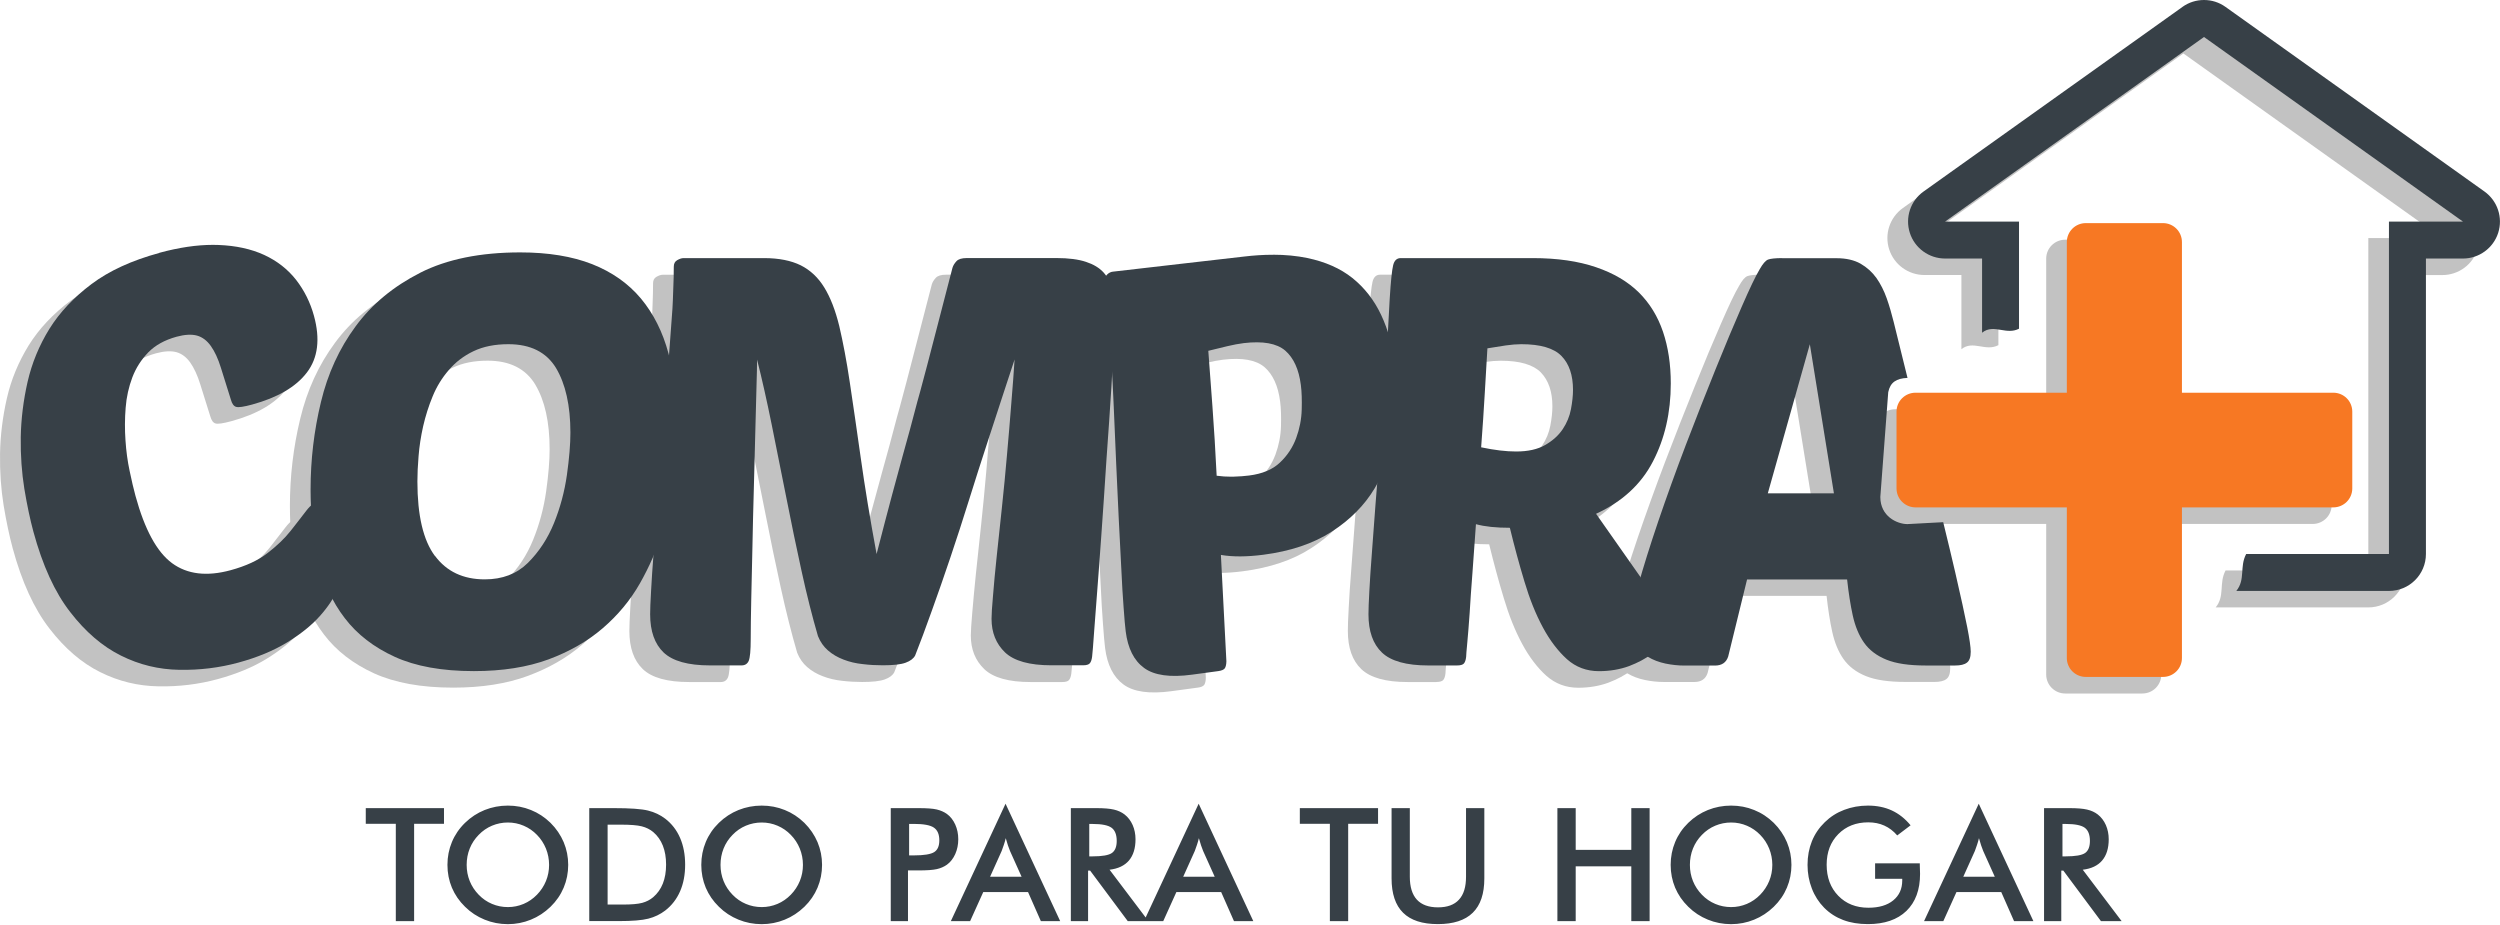
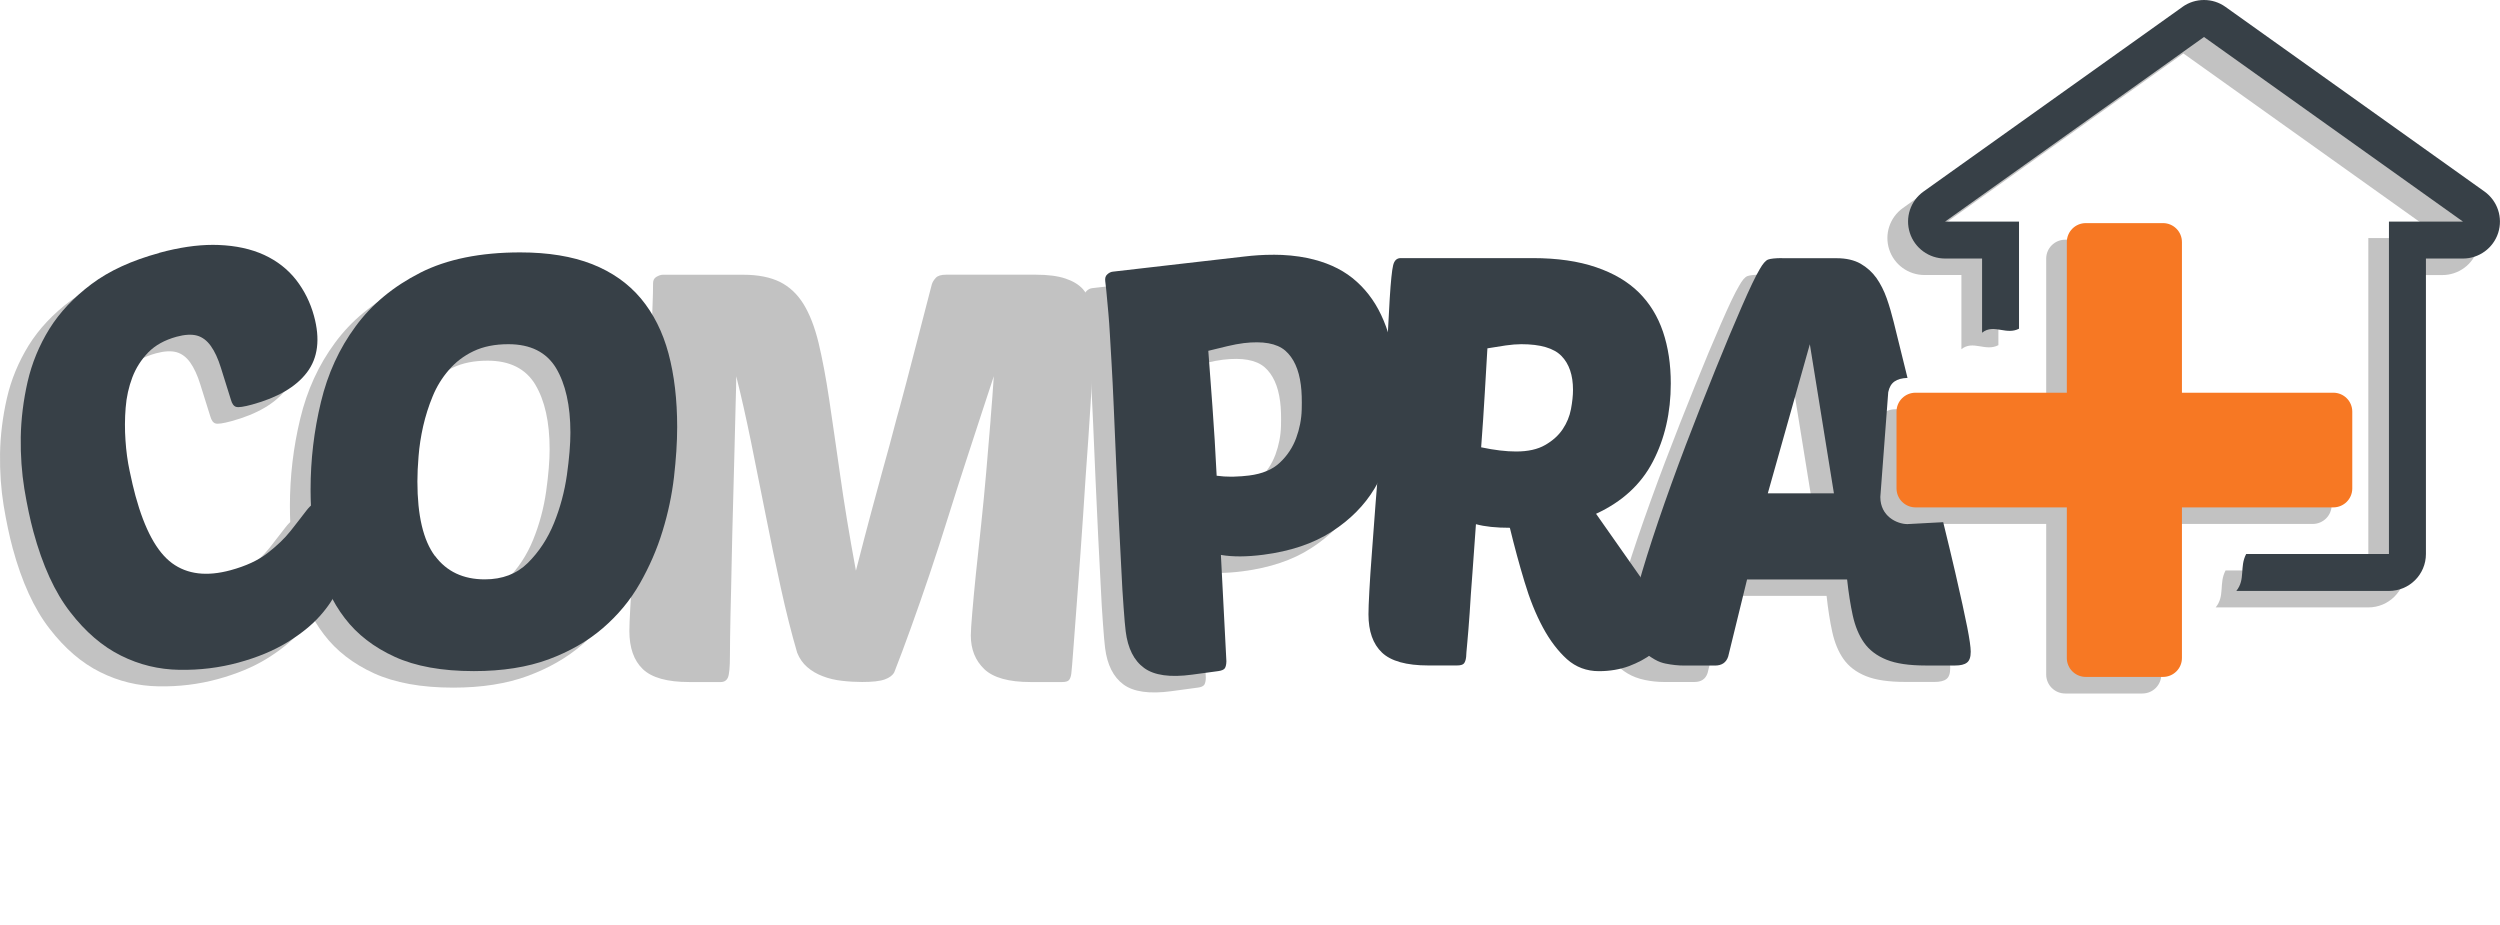
<svg xmlns="http://www.w3.org/2000/svg" width="1755" height="649" viewBox="0 0 1755 649" fill="none">
  <path fill-rule="evenodd" clip-rule="evenodd" d="M106.306 406.979C95.61 399.118 87.106 383.433 80.68 359.773C79.358 354.86 77.959 349.039 76.561 342.236C75.125 335.509 74.142 328.328 73.651 320.731C73.121 313.172 73.159 305.575 73.764 297.94C74.331 290.343 75.956 283.238 78.451 276.586C80.983 269.934 84.725 264.113 89.638 259.011C94.551 253.984 101.166 250.318 109.556 248.013C115.301 246.463 120.025 246.198 123.843 247.219C127.622 248.277 130.835 250.696 133.556 254.513C136.24 258.331 138.621 263.433 140.586 269.783L147.616 292.233C148.41 295.068 149.581 296.768 151.282 297.26C152.945 297.789 156.649 297.222 162.394 295.672C180.384 290.759 193.273 283.276 201.021 273.109C208.769 262.942 210.432 249.676 205.972 233.386C203.402 223.975 199.206 215.584 193.424 208.101C187.603 200.693 180.158 194.835 171.011 190.602C161.865 186.406 151.169 184.063 138.847 183.609C126.488 183.156 112.693 184.97 97.235 189.165C77.921 194.419 62.047 201.713 49.613 211.049C37.178 220.384 27.351 230.854 20.133 242.457C12.951 254.135 7.811 266.494 4.825 279.609C1.84 292.762 0.252 305.764 0.025 318.501C-0.164 331.276 0.706 343.37 2.558 354.86C4.485 366.387 6.602 376.365 8.907 384.869C15.332 408.529 23.95 427.389 34.759 441.298C45.493 455.206 57.361 465.411 70.362 471.836C83.288 478.299 96.895 481.587 111.295 481.814C125.619 482.079 139.49 480.378 152.794 476.75C166.06 473.121 177.474 468.397 186.999 462.576C196.447 456.756 204.12 450.671 209.865 444.17C215.685 437.669 219.918 431.282 222.526 424.932C225.134 418.583 226.381 413.027 226.192 408.302C226.003 400.441 225.625 393.487 225.096 387.288C224.529 381.128 223.698 375.95 222.564 371.717C220.447 363.893 216.743 360.68 211.528 362.079C207.37 363.213 203.704 365.896 200.491 370.091C197.279 374.324 193.575 379.011 189.455 384.302C185.26 389.594 179.893 394.734 173.279 399.836C166.665 405.014 158.01 408.983 147.314 411.893C130.646 416.428 116.926 414.803 106.23 406.942L106.306 406.979Z" fill="#C2C2C2" />
  <path fill-rule="evenodd" clip-rule="evenodd" d="M280.504 203.074C261.682 212.636 246.526 225.146 235.15 240.68C223.66 256.214 215.534 273.978 210.772 293.896C205.934 313.928 203.515 334.375 203.515 355.238C203.515 373.002 205.292 389.594 208.92 405.165C212.586 420.699 218.747 434.154 227.515 445.531C236.208 456.945 247.925 465.978 262.551 472.668C277.178 479.32 295.698 482.721 318.11 482.721C338.255 482.721 355.717 479.962 370.57 474.482C385.31 469.002 398.047 461.707 408.63 452.598C419.213 443.49 427.906 433.058 434.671 421.228C441.323 409.436 446.728 397.191 450.583 384.491C454.514 371.792 457.121 359.093 458.633 346.507C460.069 333.921 460.863 322.205 460.863 311.433C460.863 292.195 458.822 274.961 454.816 259.805C450.772 244.687 444.309 231.798 435.465 221.216C426.545 210.633 415.169 202.583 401.184 197.065C387.162 191.584 370.343 188.825 350.728 188.825C322.721 188.825 299.288 193.587 280.504 203.112V203.074ZM375.748 269.972C382.438 281.121 385.84 296.239 385.84 315.326C385.84 323.528 385.008 333.392 383.383 345.033C381.72 356.712 378.696 368.013 374.312 378.822C369.89 389.707 363.767 399.005 355.981 406.753C348.158 414.501 338.066 418.318 325.707 418.318C310.627 418.318 298.948 412.838 290.784 401.839C282.583 390.803 278.501 373.38 278.501 349.531C278.501 344.315 278.766 338.343 279.295 331.654C279.824 324.964 280.882 318.009 282.507 310.753C284.17 303.572 286.362 296.542 289.159 289.739C291.956 282.935 295.736 276.85 300.46 271.332C305.147 265.776 310.929 261.392 317.808 258.104C324.687 254.816 332.813 253.191 342.262 253.191C357.833 253.191 368.983 258.784 375.748 269.934V269.972Z" fill="#C2C2C2" />
  <path fill-rule="evenodd" clip-rule="evenodd" d="M695.383 294.954C694.438 306.671 693.455 318.69 692.359 331.011C691.301 343.332 690.091 355.805 688.769 368.239C687.37 380.712 686.199 392.239 685.103 402.671C684.044 413.102 683.175 422.249 682.532 430.072C681.852 437.858 681.512 443.225 681.512 446.173C681.512 455.849 684.687 463.672 690.961 469.72C697.273 475.767 708.12 478.791 723.465 478.791H745.651C748.069 478.791 749.619 478.337 750.451 477.392C751.244 476.447 751.811 474.86 752.076 472.743C752.34 470.854 752.832 464.428 753.663 453.43L756.687 413.178C757.896 397.304 759.068 380.145 760.353 361.625C761.525 343.143 762.734 325.191 764.019 307.843C765.191 290.532 766.173 274.961 766.854 261.128C767.458 247.295 767.836 237.279 767.836 231.118C767.836 224.958 767.269 219.553 766.211 214.828C765.077 210.142 763.036 206.173 760.164 202.923C757.216 199.71 753.134 197.254 747.88 195.515C742.589 193.739 735.673 192.832 727.093 192.832H664.202C660.649 192.832 658.268 193.587 656.945 195.024C655.547 196.535 654.602 198.047 654.11 199.71L643.414 240.983L636.347 268.158C634.457 275.414 632.832 281.461 631.509 286.299C630.11 291.137 628.939 295.597 627.843 299.754C626.784 303.912 625.575 308.409 624.252 313.285C622.854 318.123 621.229 324.246 619.188 331.616L611.704 359.169C608.718 370.167 605.166 384.038 600.857 400.63C596.246 375.723 592.542 353.197 589.745 333.203C586.948 313.172 584.303 295.597 582.073 280.29C579.805 264.983 577.273 251.792 574.627 240.643C571.906 229.493 568.391 220.46 564.082 213.468C559.773 206.476 554.255 201.298 547.566 197.934C540.8 194.608 532.258 192.869 521.789 192.869H465.323C463.925 192.869 462.488 193.398 460.863 194.306C459.2 195.25 458.444 196.762 458.444 198.917C458.444 204.095 458.331 208.29 458.18 211.616L457.802 222.312C457.688 226.091 457.348 230.362 456.97 235.124C456.592 239.962 456.101 246.274 455.572 254.06C455.005 261.846 454.249 271.559 453.304 283.276L449.903 326.929C448.844 339.855 447.824 352.554 446.841 365.027L444.271 399.496C443.44 409.928 442.835 419.036 442.457 426.671C442.041 434.343 441.814 439.786 441.814 442.923C441.814 454.753 444.989 463.71 451.263 469.72C457.575 475.767 468.422 478.791 483.805 478.791H505.991C508.372 478.791 510.073 477.732 511.017 475.578C511.925 473.424 512.416 468.321 512.416 460.309C512.416 453.052 512.567 443.754 512.794 432.302C513.058 420.926 513.399 408.605 513.625 395.263C513.852 381.959 514.23 368.391 514.608 354.406C514.986 340.422 515.364 327.383 515.629 315.326C515.893 303.232 516.195 292.687 516.422 283.54C516.687 274.432 516.838 267.931 516.838 264.151C520.315 277.871 523.717 293.102 527.156 309.846L537.436 361.172C540.876 378.671 544.429 395.792 548.095 412.498C551.761 429.279 555.616 444.51 559.622 458.23C561.247 462.274 563.591 465.638 566.652 468.284C569.751 471.005 573.417 473.121 577.575 474.709C581.77 476.334 586.23 477.392 591.068 477.921C595.906 478.488 600.63 478.753 605.203 478.753C612.46 478.753 617.751 478.186 621.153 476.939C624.479 475.729 626.709 474.028 627.805 471.874C631.282 463.068 635.175 452.598 639.484 440.655C643.792 428.712 648.177 416.164 652.599 403.049C657.021 389.896 661.405 376.403 665.714 362.57C670.022 348.737 674.217 335.66 678.262 323.301C682.306 310.98 685.972 299.603 689.373 289.285C692.699 278.967 695.496 270.614 697.651 264.113C697.084 272.995 696.328 283.276 695.345 294.954H695.383Z" fill="#C2C2C2" />
  <path fill-rule="evenodd" clip-rule="evenodd" d="M840.781 482.721C843.162 482.419 844.712 481.739 845.43 480.68C846.073 479.622 846.451 477.997 846.488 475.805L842.633 401.159C850.948 402.595 860.851 402.52 872.34 401.046C891.351 398.589 907.452 393.222 920.34 384.869C933.266 376.592 943.32 366.463 950.577 354.406C957.796 342.387 962.596 329.008 964.825 314.381C967.055 299.717 967.244 284.712 965.279 269.405C963.465 255.383 960.101 243.137 955.112 232.668C950.161 222.198 943.471 213.619 934.967 206.778C926.463 200.013 915.918 195.364 903.257 192.718C890.596 190.072 875.742 189.695 858.885 191.66L838.476 194.003L814.476 196.762L789.569 199.635L766.703 202.28C765.304 202.469 764.019 203.074 762.847 204.208C761.562 205.304 761.147 206.891 761.411 209.008C761.94 213.014 762.281 216.794 762.583 220.271L763.641 231.798C764.057 235.956 764.322 240.832 764.662 246.35C764.964 251.906 765.342 258.822 765.871 267.024C766.362 275.263 766.816 285.165 767.345 296.617L769.122 337.852C769.688 350.891 770.293 363.628 770.898 376.101L772.674 410.684C773.166 421.228 773.695 430.413 774.299 438.123C774.829 445.871 775.358 451.427 775.773 454.904C777.285 466.772 781.594 475.313 788.662 480.491C795.729 485.707 806.955 487.295 822.299 485.216L840.744 482.721H840.781ZM887.685 257.726C893.581 262.866 897.247 270.879 898.646 281.839C899.288 286.715 899.44 292.498 899.251 299.225C899.062 305.953 897.739 312.643 895.358 319.143C892.901 325.644 889.197 331.389 883.981 336.302C878.803 341.254 871.585 344.239 862.325 345.411C859.074 345.827 855.559 346.091 851.666 346.205C847.736 346.28 843.729 346.129 839.572 345.524C838.74 328.592 837.758 312.378 836.624 297.033L833.714 257.915C838.362 256.706 842.86 255.647 847.055 254.665C851.251 253.644 855.106 252.964 858.583 252.51C872.076 250.923 881.751 252.661 887.723 257.764L887.685 257.726Z" fill="#C2C2C2" />
-   <path fill-rule="evenodd" clip-rule="evenodd" d="M1008.29 478.753C1010.71 478.753 1012.33 478.299 1013.17 477.354C1013.92 476.447 1014.49 474.898 1014.72 472.743C1014.72 471.685 1014.98 468.435 1015.51 462.954C1016 457.474 1016.57 450.52 1017.17 442.054C1017.66 433.625 1018.34 424.025 1019.17 413.367L1021.59 379.578C1027.75 381.241 1035.69 382.11 1045.4 382.11C1048.62 395.301 1052.02 407.887 1055.69 419.981C1059.28 432.076 1063.58 442.772 1068.57 452.032C1073.52 461.254 1079.23 468.699 1085.51 474.369C1091.82 479.962 1099.3 482.797 1107.96 482.797C1115.7 482.797 1122.73 481.55 1129.08 479.244C1135.4 476.825 1140.8 473.953 1145.22 470.551C1149.64 467.225 1153.01 463.861 1155.31 460.535C1157.58 457.209 1158.75 454.564 1158.75 452.674C1158.75 450.293 1157.13 446.627 1153.92 441.676C1150.7 436.687 1145.98 429.657 1139.78 420.548L1105.92 372.321C1124.21 363.893 1137.51 351.685 1145.83 335.622C1154.14 319.635 1158.37 301.342 1158.37 280.819C1158.37 267.402 1156.56 255.345 1152.89 244.498C1149.23 233.726 1143.63 224.58 1135.96 216.945C1128.25 209.348 1118.24 203.414 1105.88 199.219C1093.52 194.986 1078.7 192.832 1061.54 192.832H1042.34H1019.59H994.381H968.794C966.073 192.832 964.296 194.532 963.503 197.896C962.709 201.298 961.877 208.97 961.121 221.027C960.555 230.702 959.799 244.006 958.929 260.939C957.984 277.833 956.397 299.868 954.243 326.929C953.184 339.855 952.164 352.554 951.181 365.027L948.611 399.496C947.78 409.928 947.175 419.036 946.797 426.671C946.344 434.343 946.192 439.786 946.192 442.923C946.192 454.753 949.329 463.71 955.641 469.72C961.953 475.767 972.8 478.791 988.145 478.791H1008.29V478.753ZM1081.73 261.506C1087.06 267.061 1089.78 274.923 1089.78 285.241C1089.78 289.285 1089.29 293.745 1088.34 298.772C1087.4 303.836 1085.43 308.561 1082.48 312.945C1079.53 317.329 1075.41 320.995 1070.2 323.981C1064.98 327.005 1058.14 328.554 1049.83 328.554C1042.83 328.554 1034.67 327.609 1025.26 325.606C1026.28 312 1027.15 299.15 1027.83 287.131C1028.47 275.187 1029.08 264.794 1029.64 256.139C1034.18 255.383 1038.53 254.74 1042.57 254.098C1046.61 253.531 1050.2 253.228 1053.49 253.228C1066.91 253.228 1076.32 255.987 1081.76 261.506H1081.73Z" fill="#C2C2C2" />
  <path fill-rule="evenodd" clip-rule="evenodd" d="M1236.61 192.794C1231.77 192.794 1228.49 193.172 1226.71 193.814C1224.93 194.495 1223.04 196.724 1220.93 200.504C1217.86 205.606 1213.67 214.488 1208.19 227.074C1202.63 239.735 1196.51 254.362 1189.82 270.992C1183.09 287.584 1176.14 305.272 1169.03 323.906C1161.93 342.576 1155.5 360.454 1149.68 377.499C1143.9 394.545 1139.14 409.776 1135.4 423.194C1131.62 436.649 1129.73 446.287 1129.73 452.183C1129.73 457.021 1130.94 461.102 1133.39 464.466C1135.81 467.868 1138.83 470.589 1142.46 472.706C1146.05 474.86 1150.14 476.409 1154.75 477.354C1159.28 478.299 1163.78 478.753 1168.05 478.753H1189.44C1194.24 478.753 1197.34 476.674 1198.74 472.441L1212.04 418.318H1282.27C1283.29 427.729 1284.61 436.195 1286.24 443.603C1287.9 451.087 1290.47 457.436 1294.14 462.652C1297.8 467.868 1303.02 471.836 1309.9 474.633C1316.7 477.392 1325.92 478.715 1337.52 478.715H1358.12C1361.83 478.715 1364.62 478.072 1366.4 476.674C1368.18 475.351 1369.05 472.781 1369.05 469.002C1369.05 465.865 1368.25 460.082 1366.59 451.767C1364.96 443.452 1362.17 430.602 1358.16 413.254C1355.86 403.313 1353.06 391.597 1349.73 378.066L1324.6 379.351C1317.27 379.351 1305.59 373.946 1305.59 360.34L1311.14 286.753C1312.58 279.836 1316.81 277.077 1324.67 276.737L1314.96 237.43C1313.56 231.836 1312.01 226.356 1310.09 220.913C1308.2 215.584 1305.78 210.784 1302.87 206.627C1299.88 202.469 1296.18 199.143 1291.75 196.573C1287.29 194.041 1281.66 192.718 1274.97 192.718H1236.65L1236.61 192.794ZM1256 253.266L1272.93 357.921H1226.52L1256 253.266Z" fill="#C2C2C2" />
  <path fill-rule="evenodd" clip-rule="evenodd" d="M1449.78 168.265C1442.41 168.265 1436.43 174.199 1436.43 181.569V287.32H1330.23C1322.86 287.32 1316.89 293.254 1316.89 300.586V354.52C1316.89 361.852 1322.86 367.824 1330.23 367.824H1436.43V473.537C1436.43 480.869 1442.41 486.841 1449.78 486.841H1503.94C1511.31 486.841 1517.24 480.907 1517.24 473.537V367.824H1623.48C1630.85 367.824 1636.83 361.89 1636.83 354.52V300.586C1636.83 293.254 1630.85 287.32 1623.48 287.32H1517.24V181.569C1517.24 174.236 1511.31 168.265 1503.94 168.265H1449.78Z" fill="#C2C2C2" />
  <path d="M1729.61 146.041L1547.82 16.441C1543.28 13.191 1538.03 11.603 1532.74 11.603C1527.45 11.603 1522.15 13.191 1517.62 16.441L1335.82 146.041C1326.64 152.58 1322.75 164.334 1326.19 175.03C1329.63 185.764 1339.64 193.058 1350.94 193.058H1376.91V245.14C1385.03 238.564 1393.73 247.068 1402.87 242.306V167.131H1350.94L1532.74 37.531L1714.53 167.131H1662.56V400.479H1562.33C1557.53 409.625 1562.03 418.28 1555.41 426.406H1662.56C1676.93 426.406 1688.53 414.803 1688.53 400.479V193.096H1714.53C1725.8 193.096 1735.81 185.802 1739.25 175.068C1742.69 164.334 1738.8 152.617 1729.61 146.079V146.041Z" fill="#C2C2C2" />
  <path fill-rule="evenodd" clip-rule="evenodd" d="M111.824 177.562C92.51 182.816 76.636 190.11 64.202 199.446C51.767 208.781 41.94 219.25 34.684 230.854C27.465 242.532 22.4 254.891 19.377 268.006C16.391 281.159 14.803 294.161 14.576 306.898C14.387 319.672 15.257 331.767 17.109 343.257C19.036 354.784 21.153 364.8 23.458 373.266C29.884 396.926 38.463 415.786 49.31 429.695C60.044 443.603 71.95 453.808 84.913 460.233C97.84 466.696 111.446 469.984 125.846 470.211C140.17 470.476 154.041 468.775 167.345 465.146C180.649 461.518 192.025 456.794 201.55 450.973C210.999 445.153 218.671 439.068 224.454 432.567C230.274 426.066 234.507 419.679 237.115 413.329C239.723 406.98 240.97 401.424 240.781 396.699C240.592 388.838 240.214 381.883 239.685 375.685C239.118 369.524 238.287 364.346 237.115 360.113C234.999 352.29 231.295 349.077 226.079 350.476C221.921 351.609 218.255 354.293 215.043 358.488C211.868 362.721 208.126 367.408 204.006 372.699C199.811 377.991 194.444 383.131 187.83 388.233C181.216 393.411 172.561 397.38 161.865 400.29C145.197 404.825 131.477 403.2 120.781 395.339C110.123 387.477 101.581 371.792 95.118 348.132C93.795 343.219 92.397 337.398 90.999 330.595C89.562 323.868 88.58 316.687 88.088 309.09C87.559 301.531 87.597 293.934 88.202 286.299C88.769 278.702 90.394 271.597 92.888 264.945C95.421 258.293 99.162 252.472 104.076 247.37C109.027 242.343 115.603 238.677 123.994 236.372C129.739 234.822 134.463 234.558 138.28 235.578C142.06 236.636 145.273 239.055 147.994 242.872C150.715 246.652 153.096 251.792 155.062 258.142L162.091 280.592C162.885 283.427 164.057 285.128 165.758 285.619C167.421 286.148 171.125 285.581 176.869 284.032C194.86 279.118 207.748 271.635 215.458 261.468C223.206 251.301 224.869 238.035 220.41 221.745C217.839 212.334 213.644 203.943 207.862 196.46C202.041 189.052 194.595 183.194 185.449 178.961C176.302 174.765 165.606 172.422 153.285 171.969C152.038 171.931 150.753 171.893 149.468 171.893C138.091 171.893 125.543 173.745 111.673 177.524L111.824 177.562Z" fill="#374047" />
  <path fill-rule="evenodd" clip-rule="evenodd" d="M295.018 191.471C276.195 201.033 261.04 213.543 249.663 229.077C238.173 244.611 230.047 262.375 225.285 282.293C220.447 302.324 218.029 322.772 218.029 343.635C218.029 361.398 219.805 377.991 223.433 393.562C227.099 409.096 233.26 422.551 242.029 433.928C250.721 445.342 262.438 454.375 277.065 461.065C291.692 467.754 310.211 471.118 332.624 471.118C352.769 471.118 370.23 468.359 385.084 462.879C399.824 457.398 412.561 450.104 423.144 440.995C433.726 431.887 442.419 421.455 449.184 409.587C455.874 397.795 461.241 385.55 465.096 372.85C469.027 360.151 471.673 347.452 473.147 334.866C474.583 322.28 475.377 310.564 475.377 299.792C475.377 280.554 473.336 263.282 469.292 248.164C465.247 233.046 458.747 220.158 449.94 209.575C441.058 198.992 429.644 190.942 415.66 185.424C401.676 179.943 384.819 177.184 365.203 177.184C337.197 177.184 313.764 181.947 294.98 191.471H295.018ZM305.298 390.274C297.096 379.238 293.014 361.814 293.014 337.965C293.014 332.75 293.279 326.778 293.846 320.088C294.375 313.398 295.433 306.444 297.058 299.187C298.721 292.006 300.914 284.976 303.748 278.173C306.545 271.37 310.287 265.285 315.049 259.767C319.736 254.249 325.518 249.827 332.397 246.539C339.276 243.25 347.402 241.625 356.851 241.625C372.422 241.625 383.572 247.219 390.337 258.369C396.989 269.518 400.429 284.636 400.429 303.723C400.429 311.887 399.597 321.789 397.972 333.43C396.309 345.109 393.285 356.41 388.901 367.219C384.479 378.104 378.356 387.402 370.57 395.15C362.747 402.898 352.655 406.715 340.296 406.715C325.216 406.715 313.537 401.235 305.373 390.236L305.298 390.274Z" fill="#374047" />
-   <path fill-rule="evenodd" clip-rule="evenodd" d="M782.388 219.742V219.439V219.137C782.388 213.09 781.821 207.761 780.762 203.15C779.629 198.463 777.588 194.495 774.677 191.244C771.729 188.032 767.61 185.537 762.394 183.836C757.103 182.06 750.186 181.153 741.606 181.153H678.715C675.162 181.153 672.781 181.909 671.458 183.345C670.06 184.857 669.115 186.369 668.624 188.032L657.928 229.304L650.86 256.479C648.97 263.736 647.345 269.745 646.022 274.621C644.624 279.458 643.452 283.918 642.356 288.076C641.298 292.233 640.088 296.731 638.766 301.606C637.367 306.444 635.742 312.567 633.701 319.937L626.217 347.49C623.232 358.488 619.679 372.359 615.37 388.951C610.759 364.044 607.055 341.518 604.258 321.524C601.462 301.493 598.854 283.918 596.586 268.611C594.318 253.304 591.786 240.113 589.178 228.964C586.457 217.814 582.942 208.781 578.633 201.789C574.362 194.797 568.806 189.619 562.117 186.255C555.351 182.929 546.81 181.191 536.34 181.191H479.874C478.476 181.191 477.04 181.72 475.414 182.627C473.751 183.572 472.995 185.084 472.995 187.238C472.995 192.416 472.882 196.611 472.731 199.937L472.353 210.633C472.24 214.413 471.937 218.684 471.559 223.446C471.181 228.284 470.69 234.595 470.161 242.381C469.594 250.167 468.876 259.88 467.893 271.597L464.492 315.25C463.433 328.176 462.413 340.876 461.43 353.348L458.86 387.817C458.066 398.249 457.424 407.358 457.046 414.992C456.592 422.665 456.403 428.107 456.403 431.244C456.403 443.074 459.578 452.032 465.852 458.041C472.164 464.05 483.011 467.112 498.394 467.112H520.58C522.961 467.112 524.662 466.054 525.606 463.899C526.514 461.745 527.005 456.643 527.005 448.63C527.005 441.373 527.156 432.076 527.383 420.586C527.647 409.21 527.95 396.888 528.214 383.547C528.441 370.28 528.819 356.674 529.197 342.69C529.575 328.706 529.953 315.704 530.217 303.61C530.482 291.515 530.784 280.97 531.049 271.824C531.314 262.715 531.465 256.214 531.465 252.435C534.942 266.154 538.343 281.386 541.745 298.129L552.025 349.455C555.465 366.954 559.017 384.076 562.684 400.819C566.35 417.6 570.205 432.832 574.211 446.551C575.836 450.595 578.18 453.959 581.241 456.605C584.34 459.326 588.006 461.443 592.164 463.03C596.359 464.655 600.819 465.713 605.657 466.205C610.495 466.81 615.219 467.036 619.792 467.036C627.049 467.036 632.34 466.469 635.742 465.222C639.068 464.013 641.298 462.312 642.432 460.158C645.909 451.351 649.802 440.92 654.073 428.939C658.381 416.995 662.766 404.447 667.188 391.295C671.61 378.142 675.994 364.687 680.303 350.816C684.611 336.983 688.806 323.906 692.851 311.547C696.895 299.225 700.561 287.849 703.962 277.531C707.288 267.213 710.085 258.86 712.24 252.359C711.673 261.241 710.917 271.521 709.934 283.2C709.027 294.917 708.006 306.936 706.91 319.257C705.852 331.578 704.643 344.05 703.32 356.485C701.921 368.958 700.75 380.485 699.654 390.917C698.558 401.348 697.688 410.495 697.084 418.318C696.366 426.142 696.063 431.471 696.063 434.419C696.063 444.095 699.238 451.918 705.512 457.965C711.824 463.975 722.671 467.036 738.054 467.036H760.24C762.658 467.036 764.208 466.583 765.04 465.638C765.871 464.693 766.4 463.106 766.665 460.951C766.929 459.061 767.421 452.674 768.214 441.638L771.276 401.386C772.485 385.512 773.657 368.353 774.942 349.833C776.151 331.351 777.323 313.399 778.608 296.05C779.817 278.74 780.762 263.169 781.443 249.336C782.047 235.729 782.425 225.789 782.425 219.591L782.388 219.742Z" fill="#374047" />
  <path fill-rule="evenodd" clip-rule="evenodd" d="M893.619 178.847H893.317C887.043 178.847 880.391 179.263 873.399 180.094L852.989 182.438L828.989 185.197L804.082 188.069L781.178 190.715C779.78 190.866 778.495 191.509 777.323 192.605C776.038 193.701 775.622 195.288 775.887 197.443C776.416 201.449 776.756 205.228 777.059 208.706L778.117 220.233C778.533 224.391 778.797 229.266 779.137 234.746C779.477 240.302 779.818 247.219 780.347 255.42C780.838 263.66 781.329 273.562 781.821 285.014L783.597 326.249C784.164 339.288 784.769 352.025 785.373 364.498L787.15 399.08C787.641 409.625 788.17 418.809 788.775 426.52C789.304 434.268 789.833 439.824 790.249 443.301C791.761 455.169 796.032 463.71 803.137 468.888C810.205 474.104 821.43 475.691 836.775 473.613L855.219 471.118C857.6 470.778 859.15 470.135 859.868 469.077C860.51 468.019 860.888 466.394 860.926 464.202L857.071 389.556C865.386 390.992 875.288 390.917 886.778 389.443C905.789 386.986 921.89 381.619 934.778 373.266C947.666 364.989 957.758 354.898 965.014 342.803C972.233 330.784 977.033 317.405 979.263 302.778C981.493 288.113 981.682 273.109 979.717 257.839C977.903 243.817 974.539 231.572 969.55 221.065C964.599 210.595 957.909 202.016 949.405 195.175C940.901 188.409 930.356 183.761 917.695 181.115C910.362 179.603 902.312 178.809 893.544 178.809L893.619 178.847ZM854.085 333.883C853.254 316.951 852.271 300.737 851.137 285.392L848.227 246.274C852.914 245.065 857.411 244.006 861.569 243.024C865.764 242.003 869.619 241.323 873.096 240.869C886.589 239.282 896.265 241.02 902.236 246.123C908.133 251.263 911.799 259.276 913.197 270.236C913.84 275.112 913.991 280.894 913.802 287.66C913.613 294.387 912.29 301.077 909.909 307.54C907.49 314.041 903.748 319.786 898.533 324.699C893.355 329.65 886.136 332.636 876.876 333.808C873.625 334.224 870.11 334.488 866.218 334.602C865.613 334.602 864.97 334.639 864.328 334.639C861.002 334.639 857.6 334.45 854.085 333.959V333.883Z" fill="#374047" />
  <path fill-rule="evenodd" clip-rule="evenodd" d="M1076.06 181.191H983.269C980.548 181.191 978.772 182.891 977.978 186.255C977.147 189.657 976.353 197.329 975.597 209.386C975.03 219.061 974.274 232.365 973.405 249.298C972.46 266.192 970.873 288.227 968.718 315.288C967.66 328.214 966.64 340.913 965.657 353.386L963.087 387.855C962.293 398.287 961.651 407.395 961.273 415.03C960.857 422.589 960.668 427.956 960.668 431.131V431.282C960.668 443.112 963.805 452.069 970.117 458.079C976.391 464.088 987.276 467.15 1002.62 467.15H1022.8C1025.22 467.15 1026.85 466.696 1027.68 465.751C1028.43 464.844 1029 463.294 1029.23 461.14C1029.23 460.082 1029.49 456.831 1030.02 451.351C1030.51 445.871 1031.12 438.917 1031.69 430.45C1032.18 422.022 1032.86 412.422 1033.69 401.764L1036.11 367.975C1042.27 369.676 1050.2 370.507 1059.92 370.507C1063.13 383.698 1066.53 396.283 1070.2 408.378C1073.79 420.472 1078.1 431.169 1083.09 440.428C1088.04 449.65 1093.75 457.096 1100.02 462.765C1106.33 468.359 1113.81 471.156 1122.47 471.156C1130.22 471.156 1137.25 469.909 1143.6 467.603C1149.91 465.184 1155.31 462.312 1159.74 458.91C1164.16 455.584 1167.56 452.22 1169.83 448.894C1172.09 445.569 1173.27 442.923 1173.27 441.033C1173.27 438.652 1171.64 434.986 1168.43 430.035C1165.22 425.046 1160.49 418.016 1154.29 408.907L1120.43 360.68C1138.72 352.252 1152.03 340.044 1160.34 323.981C1168.66 307.994 1172.89 289.701 1172.89 269.178C1172.89 255.761 1171.07 243.704 1167.41 232.857C1163.74 222.085 1158.15 212.939 1150.48 205.304C1142.77 197.707 1132.75 191.773 1120.39 187.578C1108.03 183.345 1093.22 181.191 1076.06 181.191ZM1039.77 314.003C1040.79 300.397 1041.66 287.546 1042.34 275.528C1042.99 263.584 1043.59 253.191 1044.16 244.535C1048.69 243.78 1053.04 243.137 1057.05 242.494C1061.09 241.928 1064.68 241.625 1067.97 241.625C1081.39 241.625 1090.8 244.384 1096.2 249.94C1101.53 255.458 1104.25 263.32 1104.25 273.676C1104.25 277.72 1103.76 282.18 1102.82 287.206C1101.87 292.271 1099.91 296.995 1096.96 301.38C1094.01 305.764 1089.89 309.43 1084.67 312.416C1079.46 315.439 1072.62 316.951 1064.3 316.951C1057.31 316.951 1049.15 316.006 1039.74 314.003H1039.77Z" fill="#374047" />
-   <path fill-rule="evenodd" clip-rule="evenodd" d="M1251.09 181.191C1246.25 181.191 1242.96 181.569 1241.18 182.211C1239.41 182.929 1237.52 185.121 1235.36 188.901C1232.3 194.003 1228.11 202.885 1222.63 215.471C1217.07 228.132 1210.99 242.759 1204.26 259.389C1197.53 275.981 1190.61 293.669 1183.47 312.302C1176.37 330.973 1169.94 348.85 1164.12 365.896C1158.34 382.942 1153.57 398.173 1149.83 411.591C1146.05 425.046 1144.16 434.683 1144.16 440.617C1144.16 445.455 1145.37 449.537 1147.83 452.901C1150.25 456.302 1153.23 459.024 1156.9 461.14C1160.49 463.294 1164.57 464.844 1169.18 465.827C1173.76 466.772 1178.22 467.225 1182.49 467.225H1203.88C1208.68 467.225 1211.78 465.146 1213.18 460.913L1226.44 406.791H1296.67C1297.69 416.202 1299.01 424.668 1300.64 432.076C1302.3 439.559 1304.87 445.909 1308.54 451.124C1312.2 456.34 1317.42 460.309 1324.3 463.106C1331.1 465.865 1340.28 467.187 1351.92 467.187H1372.52C1376.23 467.187 1379.02 466.545 1380.8 465.146C1382.58 463.824 1383.45 461.254 1383.45 457.474C1383.45 454.337 1382.61 448.554 1380.99 440.239C1379.36 431.962 1376.57 419.112 1372.56 401.764C1370.26 391.824 1367.46 380.107 1364.13 366.576L1339 367.899C1331.67 367.899 1319.99 362.457 1319.99 348.888L1325.54 275.301C1326.98 268.384 1331.21 265.625 1339.07 265.285L1329.36 225.978C1327.96 220.384 1326.41 214.904 1324.49 209.461C1322.6 204.132 1320.18 199.332 1317.27 195.175C1314.28 191.017 1310.58 187.691 1306.15 185.121C1301.69 182.589 1296.06 181.266 1289.37 181.266H1251.05L1251.09 181.191ZM1270.51 241.663L1287.41 346.318H1241L1270.51 241.663Z" fill="#374047" />
+   <path fill-rule="evenodd" clip-rule="evenodd" d="M1251.09 181.191C1246.25 181.191 1242.96 181.569 1241.18 182.211C1239.41 182.929 1237.52 185.121 1235.36 188.901C1232.3 194.003 1228.11 202.885 1222.63 215.471C1217.07 228.132 1210.99 242.759 1204.26 259.389C1197.53 275.981 1190.61 293.669 1183.47 312.302C1176.37 330.973 1169.94 348.85 1164.12 365.896C1158.34 382.942 1153.57 398.173 1149.83 411.591C1146.05 425.046 1144.16 434.683 1144.16 440.617C1144.16 445.455 1145.37 449.537 1147.83 452.901C1160.49 463.294 1164.57 464.844 1169.18 465.827C1173.76 466.772 1178.22 467.225 1182.49 467.225H1203.88C1208.68 467.225 1211.78 465.146 1213.18 460.913L1226.44 406.791H1296.67C1297.69 416.202 1299.01 424.668 1300.64 432.076C1302.3 439.559 1304.87 445.909 1308.54 451.124C1312.2 456.34 1317.42 460.309 1324.3 463.106C1331.1 465.865 1340.28 467.187 1351.92 467.187H1372.52C1376.23 467.187 1379.02 466.545 1380.8 465.146C1382.58 463.824 1383.45 461.254 1383.45 457.474C1383.45 454.337 1382.61 448.554 1380.99 440.239C1379.36 431.962 1376.57 419.112 1372.56 401.764C1370.26 391.824 1367.46 380.107 1364.13 366.576L1339 367.899C1331.67 367.899 1319.99 362.457 1319.99 348.888L1325.54 275.301C1326.98 268.384 1331.21 265.625 1339.07 265.285L1329.36 225.978C1327.96 220.384 1326.41 214.904 1324.49 209.461C1322.6 204.132 1320.18 199.332 1317.27 195.175C1314.28 191.017 1310.58 187.691 1306.15 185.121C1301.69 182.589 1296.06 181.266 1289.37 181.266H1251.05L1251.09 181.191ZM1270.51 241.663L1287.41 346.318H1241L1270.51 241.663Z" fill="#374047" />
  <path fill-rule="evenodd" clip-rule="evenodd" d="M1651.3 342.879V288.945C1651.3 281.613 1645.33 275.679 1637.96 275.679H1531.72V169.928C1531.72 162.595 1525.78 156.624 1518.41 156.624H1464.25C1456.88 156.624 1450.91 162.558 1450.91 169.928V275.679H1344.71C1337.34 275.679 1331.36 281.613 1331.36 288.945V342.879C1331.36 350.211 1337.34 356.183 1344.71 356.183H1450.91V461.934C1450.91 469.266 1456.88 475.2 1464.25 475.2H1518.41C1525.78 475.2 1531.72 469.266 1531.72 461.934V356.183H1637.96C1645.33 356.183 1651.3 350.249 1651.3 342.879Z" fill="#F77823" />
  <path fill-rule="evenodd" clip-rule="evenodd" d="M1532.13 4.838L1350.34 134.438C1341.15 140.976 1337.26 152.693 1340.7 163.465C1344.14 174.198 1354.15 181.493 1365.46 181.493H1391.42V233.575C1395.73 230.06 1400.23 230.854 1404.84 231.609C1408.92 232.29 1413.08 232.97 1417.35 230.74V155.565H1365.42L1547.21 25.965L1729.01 155.565H1677.04V388.913H1576.81C1572.01 398.06 1576.47 406.715 1569.89 414.841H1677.04C1691.4 414.841 1703 403.238 1703 388.913V181.493H1729.01C1740.27 181.493 1750.29 174.198 1753.73 163.465C1757.17 152.731 1753.27 141.014 1744.09 134.438L1562.29 4.838C1557.76 1.587 1552.5 0 1547.21 0C1541.92 0 1536.63 1.587 1532.09 4.838H1532.13Z" fill="#374047" />
-   <path d="M290.709 578.306V646.639H277.858V578.306H256.769V567.307H311.685V578.306H290.709ZM385.462 607.143C385.462 603.137 384.706 599.32 383.269 595.729C381.795 592.139 379.717 588.888 376.958 586.091C374.274 583.294 371.175 581.178 367.66 579.666C364.145 578.154 360.403 577.398 356.548 577.398C352.655 577.398 348.914 578.154 345.399 579.628C341.884 581.102 338.747 583.257 336.025 586.091C333.304 588.85 331.188 592.063 329.751 595.654C328.315 599.244 327.597 603.099 327.597 607.143C327.597 611.15 328.315 614.929 329.751 618.52C331.188 622.072 333.304 625.285 336.025 628.082C338.747 630.917 341.884 633.071 345.399 634.545C348.876 636.019 352.617 636.775 356.548 636.775C360.403 636.775 364.069 636.019 367.584 634.545C371.062 633.071 374.199 630.917 376.958 628.082C379.679 625.285 381.795 622.072 383.269 618.482C384.743 614.891 385.462 611.112 385.462 607.143ZM398.879 607.143C398.879 612.775 397.821 618.104 395.704 623.131C393.588 628.157 390.526 632.617 386.444 636.586C382.362 640.517 377.789 643.54 372.649 645.619C367.509 647.698 362.142 648.756 356.51 648.756C350.803 648.756 345.361 647.698 340.183 645.581C335.005 643.465 330.432 640.479 326.463 636.548C322.419 632.617 319.358 628.157 317.241 623.169C315.162 618.18 314.104 612.85 314.104 607.143C314.104 601.474 315.162 596.107 317.241 591.118C319.32 586.091 322.381 581.594 326.463 577.625C330.507 573.694 335.08 570.709 340.221 568.63C345.361 566.589 350.766 565.531 356.51 565.531C362.217 565.531 367.584 566.551 372.725 568.63C377.827 570.671 382.4 573.694 386.444 577.625C390.488 581.632 393.55 586.167 395.704 591.194C397.821 596.258 398.879 601.55 398.879 607.143ZM426.507 634.998H437.355C443.326 634.998 447.786 634.62 450.772 633.827C453.758 633.033 456.366 631.672 458.558 629.82C461.543 627.25 463.811 624.076 465.323 620.258C466.835 616.441 467.591 612.019 467.591 606.954C467.591 601.89 466.835 597.468 465.323 593.65C463.811 589.833 461.581 586.658 458.558 584.088C456.328 582.236 453.644 580.876 450.507 580.082C447.37 579.288 442.495 578.91 435.843 578.91H431.194H426.545V635.036L426.507 634.998ZM413.657 646.639V567.307H431.005C442.306 567.307 450.28 567.874 454.892 569.008C459.503 570.142 463.509 572.069 466.986 574.715C471.559 578.23 475.036 582.728 477.417 588.208C479.799 593.688 480.97 599.962 480.97 606.992C480.97 614.022 479.799 620.258 477.417 625.701C475.036 631.143 471.559 635.641 466.986 639.194C463.509 641.839 459.578 643.767 455.118 644.901C450.696 646.035 443.817 646.602 434.444 646.602H430.967H413.619L413.657 646.639ZM563.666 607.143C563.666 603.137 562.91 599.32 561.474 595.729C560 592.139 557.921 588.888 555.162 586.091C552.479 583.294 549.38 581.178 545.865 579.666C542.35 578.154 538.608 577.398 534.753 577.398C530.86 577.398 527.118 578.154 523.603 579.628C520.088 581.102 516.951 583.257 514.23 586.091C511.509 588.85 509.392 592.063 507.956 595.654C506.52 599.244 505.802 603.099 505.802 607.143C505.802 611.15 506.52 614.929 507.956 618.52C509.392 622.072 511.509 625.285 514.23 628.082C516.951 630.917 520.088 633.071 523.603 634.545C527.08 636.019 530.822 636.775 534.753 636.775C538.608 636.775 542.274 636.019 545.789 634.545C549.266 633.071 552.403 630.917 555.162 628.082C557.884 625.285 560 622.072 561.474 618.482C562.948 614.891 563.666 611.112 563.666 607.143ZM577.084 607.143C577.084 612.775 576.025 618.104 573.909 623.131C571.792 628.157 568.731 632.617 564.649 636.586C560.567 640.517 555.994 643.54 550.854 645.619C545.714 647.698 540.347 648.756 534.715 648.756C529.008 648.756 523.566 647.698 518.388 645.581C513.21 643.465 508.636 640.479 504.668 636.548C500.624 632.617 497.562 628.157 495.446 623.169C493.367 618.18 492.309 612.85 492.309 607.143C492.309 601.474 493.367 596.107 495.446 591.118C497.525 586.091 500.586 581.594 504.668 577.625C508.712 573.694 513.285 570.709 518.425 568.63C523.566 566.589 528.97 565.531 534.715 565.531C540.422 565.531 545.789 566.551 550.929 568.63C556.032 570.671 560.605 573.694 564.649 577.625C568.693 581.632 571.755 586.167 573.909 591.194C576.025 596.258 577.084 601.55 577.084 607.143ZM638.199 600.491H641.525C648.668 600.491 653.43 599.698 655.849 598.148C658.23 596.598 659.402 593.877 659.402 589.909C659.402 585.676 658.117 582.728 655.584 580.989C653.052 579.25 648.366 578.381 641.525 578.381H638.199V600.454V600.491ZM637.405 611.036V646.639H625.31V567.307H644.813C650.595 567.307 654.866 567.609 657.588 568.252C660.309 568.894 662.69 569.953 664.731 571.389C667.225 573.203 669.153 575.698 670.589 578.835C671.988 581.972 672.706 585.411 672.706 589.153C672.706 592.932 671.988 596.372 670.589 599.546C669.153 602.721 667.225 605.216 664.731 607.03C662.69 608.466 660.309 609.524 657.588 610.129C654.866 610.734 650.595 611.036 644.813 611.036H642.28H637.405ZM695.043 615.458H717.153L709.027 597.392C708.573 596.258 708.082 594.898 707.553 593.424C707.062 591.912 706.532 590.249 706.041 588.397C705.625 590.135 705.172 591.761 704.643 593.235C704.151 594.746 703.66 596.107 703.169 597.392L695.043 615.458ZM730.684 646.639L721.688 626.23H690.243L681.021 646.639H667.49L705.89 564.208L744.252 646.639H730.646H730.684ZM764.624 601.172H766.967C773.77 601.172 778.306 600.378 780.573 598.791C782.803 597.203 783.937 594.406 783.937 590.324C783.937 585.978 782.728 582.879 780.347 581.102C777.928 579.326 773.506 578.419 767.005 578.419H764.662V601.172H764.624ZM763.83 611.15V646.639H751.736V567.307H769.688C774.942 567.307 779.062 567.647 781.972 568.328C784.882 569.008 787.339 570.142 789.417 571.729C791.874 573.657 793.764 576.113 795.125 579.175C796.447 582.198 797.128 585.524 797.128 589.153C797.128 595.502 795.578 600.454 792.517 604.082C789.455 607.672 784.92 609.827 778.91 610.545L806.199 646.639H791.685L765.266 611.15H763.83ZM830.614 615.458H852.725L844.599 597.392C844.145 596.258 843.654 594.898 843.125 593.424C842.633 591.912 842.104 590.249 841.613 588.397C841.197 590.135 840.743 591.761 840.214 593.235C839.723 594.746 839.232 596.107 838.74 597.392L830.614 615.458ZM866.255 646.639L857.26 626.23H825.814L816.592 646.639H803.062L841.462 564.208L879.824 646.639H866.217H866.255ZM946.419 578.306V646.639H933.569V578.306H912.479V567.307H967.395V578.306H946.419ZM976.92 567.307H989.695V615.458C989.695 622.602 991.358 627.969 994.646 631.559C997.972 635.15 1002.89 636.964 1009.46 636.964C1016 636.964 1020.91 635.187 1024.2 631.559C1027.53 627.969 1029.15 622.602 1029.15 615.458V567.307H1042V616.668C1042 627.402 1039.32 635.414 1033.88 640.743C1028.47 646.072 1020.27 648.718 1009.39 648.718C998.463 648.718 990.337 646.072 984.97 640.743C979.603 635.452 976.882 627.402 976.882 616.63V567.269L976.92 567.307ZM1093.29 646.639V567.307H1106.14V596.598H1145.18V567.307H1158.03V646.639H1145.18V608.164H1106.14V646.639H1093.29ZM1244.17 607.143C1244.17 603.137 1243.41 599.32 1241.98 595.729C1240.5 592.139 1238.43 588.888 1235.67 586.091C1232.98 583.294 1229.88 581.178 1226.37 579.666C1222.85 578.154 1219.11 577.398 1215.26 577.398C1211.36 577.398 1207.62 578.154 1204.11 579.628C1200.59 581.102 1197.46 583.257 1194.73 586.091C1192.01 588.85 1189.9 592.063 1188.46 595.654C1187.02 599.244 1186.31 603.099 1186.31 607.143C1186.31 611.15 1187.02 614.929 1188.46 618.52C1189.9 622.072 1192.01 625.285 1194.73 628.082C1197.46 630.917 1200.59 633.071 1204.11 634.545C1207.58 636.019 1211.33 636.775 1215.26 636.775C1219.11 636.775 1222.78 636.019 1226.29 634.545C1229.77 633.071 1232.91 630.917 1235.67 628.082C1238.39 625.285 1240.5 622.072 1241.98 618.482C1243.45 614.891 1244.17 611.112 1244.17 607.143ZM1257.59 607.143C1257.59 612.775 1256.53 618.104 1254.41 623.131C1252.3 628.157 1249.23 632.617 1245.15 636.586C1241.07 640.517 1236.5 643.54 1231.36 645.619C1226.26 647.698 1220.85 648.756 1215.22 648.756C1209.51 648.756 1204.07 647.698 1198.89 645.581C1193.71 643.465 1189.14 640.479 1185.17 636.548C1181.13 632.617 1178.07 628.157 1175.95 623.169C1173.87 618.18 1172.81 612.85 1172.81 607.143C1172.81 601.474 1173.87 596.107 1175.95 591.118C1178.03 586.091 1181.09 581.594 1185.17 577.625C1189.22 573.694 1193.79 570.709 1198.93 568.63C1204.07 566.589 1209.47 565.531 1215.22 565.531C1220.93 565.531 1226.33 566.551 1231.43 568.63C1236.54 570.671 1241.11 573.694 1245.15 577.625C1249.2 581.632 1252.26 586.167 1254.41 591.194C1256.53 596.258 1257.59 601.55 1257.59 607.143ZM1316.32 606.047H1347.69C1347.69 606.576 1347.69 607.332 1347.73 608.315C1347.84 610.885 1347.88 612.586 1347.88 613.493C1347.88 624.643 1344.67 633.298 1338.32 639.458C1331.93 645.619 1322.94 648.718 1311.29 648.718C1304.79 648.718 1299.01 647.773 1293.91 645.846C1288.81 643.918 1284.35 641.046 1280.53 637.191C1276.79 633.373 1273.88 628.876 1271.91 623.698C1269.91 618.557 1268.89 613.002 1268.89 607.143C1268.89 601.172 1269.91 595.616 1271.95 590.551C1273.99 585.487 1277.01 581.065 1281.02 577.172C1284.88 573.392 1289.41 570.482 1294.63 568.517C1299.8 566.551 1305.4 565.531 1311.29 565.531C1317.53 565.531 1323.12 566.665 1328.04 568.932C1332.95 571.2 1337.37 574.677 1341.23 579.364L1331.86 586.469C1329.17 583.37 1326.15 581.065 1322.78 579.553C1319.42 578.041 1315.68 577.285 1311.52 577.285C1302.94 577.285 1295.91 580.044 1290.47 585.562C1285.03 591.08 1282.31 598.224 1282.31 607.03C1282.31 615.987 1285.03 623.244 1290.47 628.838C1295.91 634.432 1302.94 637.228 1311.63 637.228C1319 637.228 1324.79 635.528 1329.02 632.088C1333.25 628.649 1335.37 624 1335.37 618.066V616.932H1316.32V606.047ZM1378.23 615.458H1400.34L1392.21 597.392C1391.76 596.258 1391.27 594.898 1390.74 593.424C1390.25 591.912 1389.72 590.249 1389.23 588.397C1388.81 590.135 1388.36 591.761 1387.83 593.235C1387.34 594.746 1386.85 596.107 1386.36 597.392L1378.23 615.458ZM1413.87 646.639L1404.88 626.23H1373.43L1364.21 646.639H1350.68L1389.08 564.208L1427.44 646.639H1413.83H1413.87ZM1447.81 601.172H1450.15C1456.96 601.172 1461.49 600.378 1463.76 598.791C1465.99 597.203 1467.12 594.406 1467.12 590.324C1467.12 585.978 1465.92 582.879 1463.53 581.102C1461.12 579.326 1456.69 578.419 1450.19 578.419H1447.85V601.172H1447.81ZM1447.02 611.15V646.639H1434.92V567.307H1452.88C1458.13 567.307 1462.25 567.647 1465.16 568.328C1468.07 569.008 1470.53 570.142 1472.6 571.729C1475.06 573.657 1476.95 576.113 1478.31 579.175C1479.63 582.198 1480.32 585.524 1480.32 589.153C1480.32 595.502 1478.77 600.454 1475.7 604.082C1472.64 607.672 1468.11 609.827 1462.1 610.545L1489.39 646.639H1474.87L1448.45 611.15H1447.02Z" fill="#374047" />
</svg>